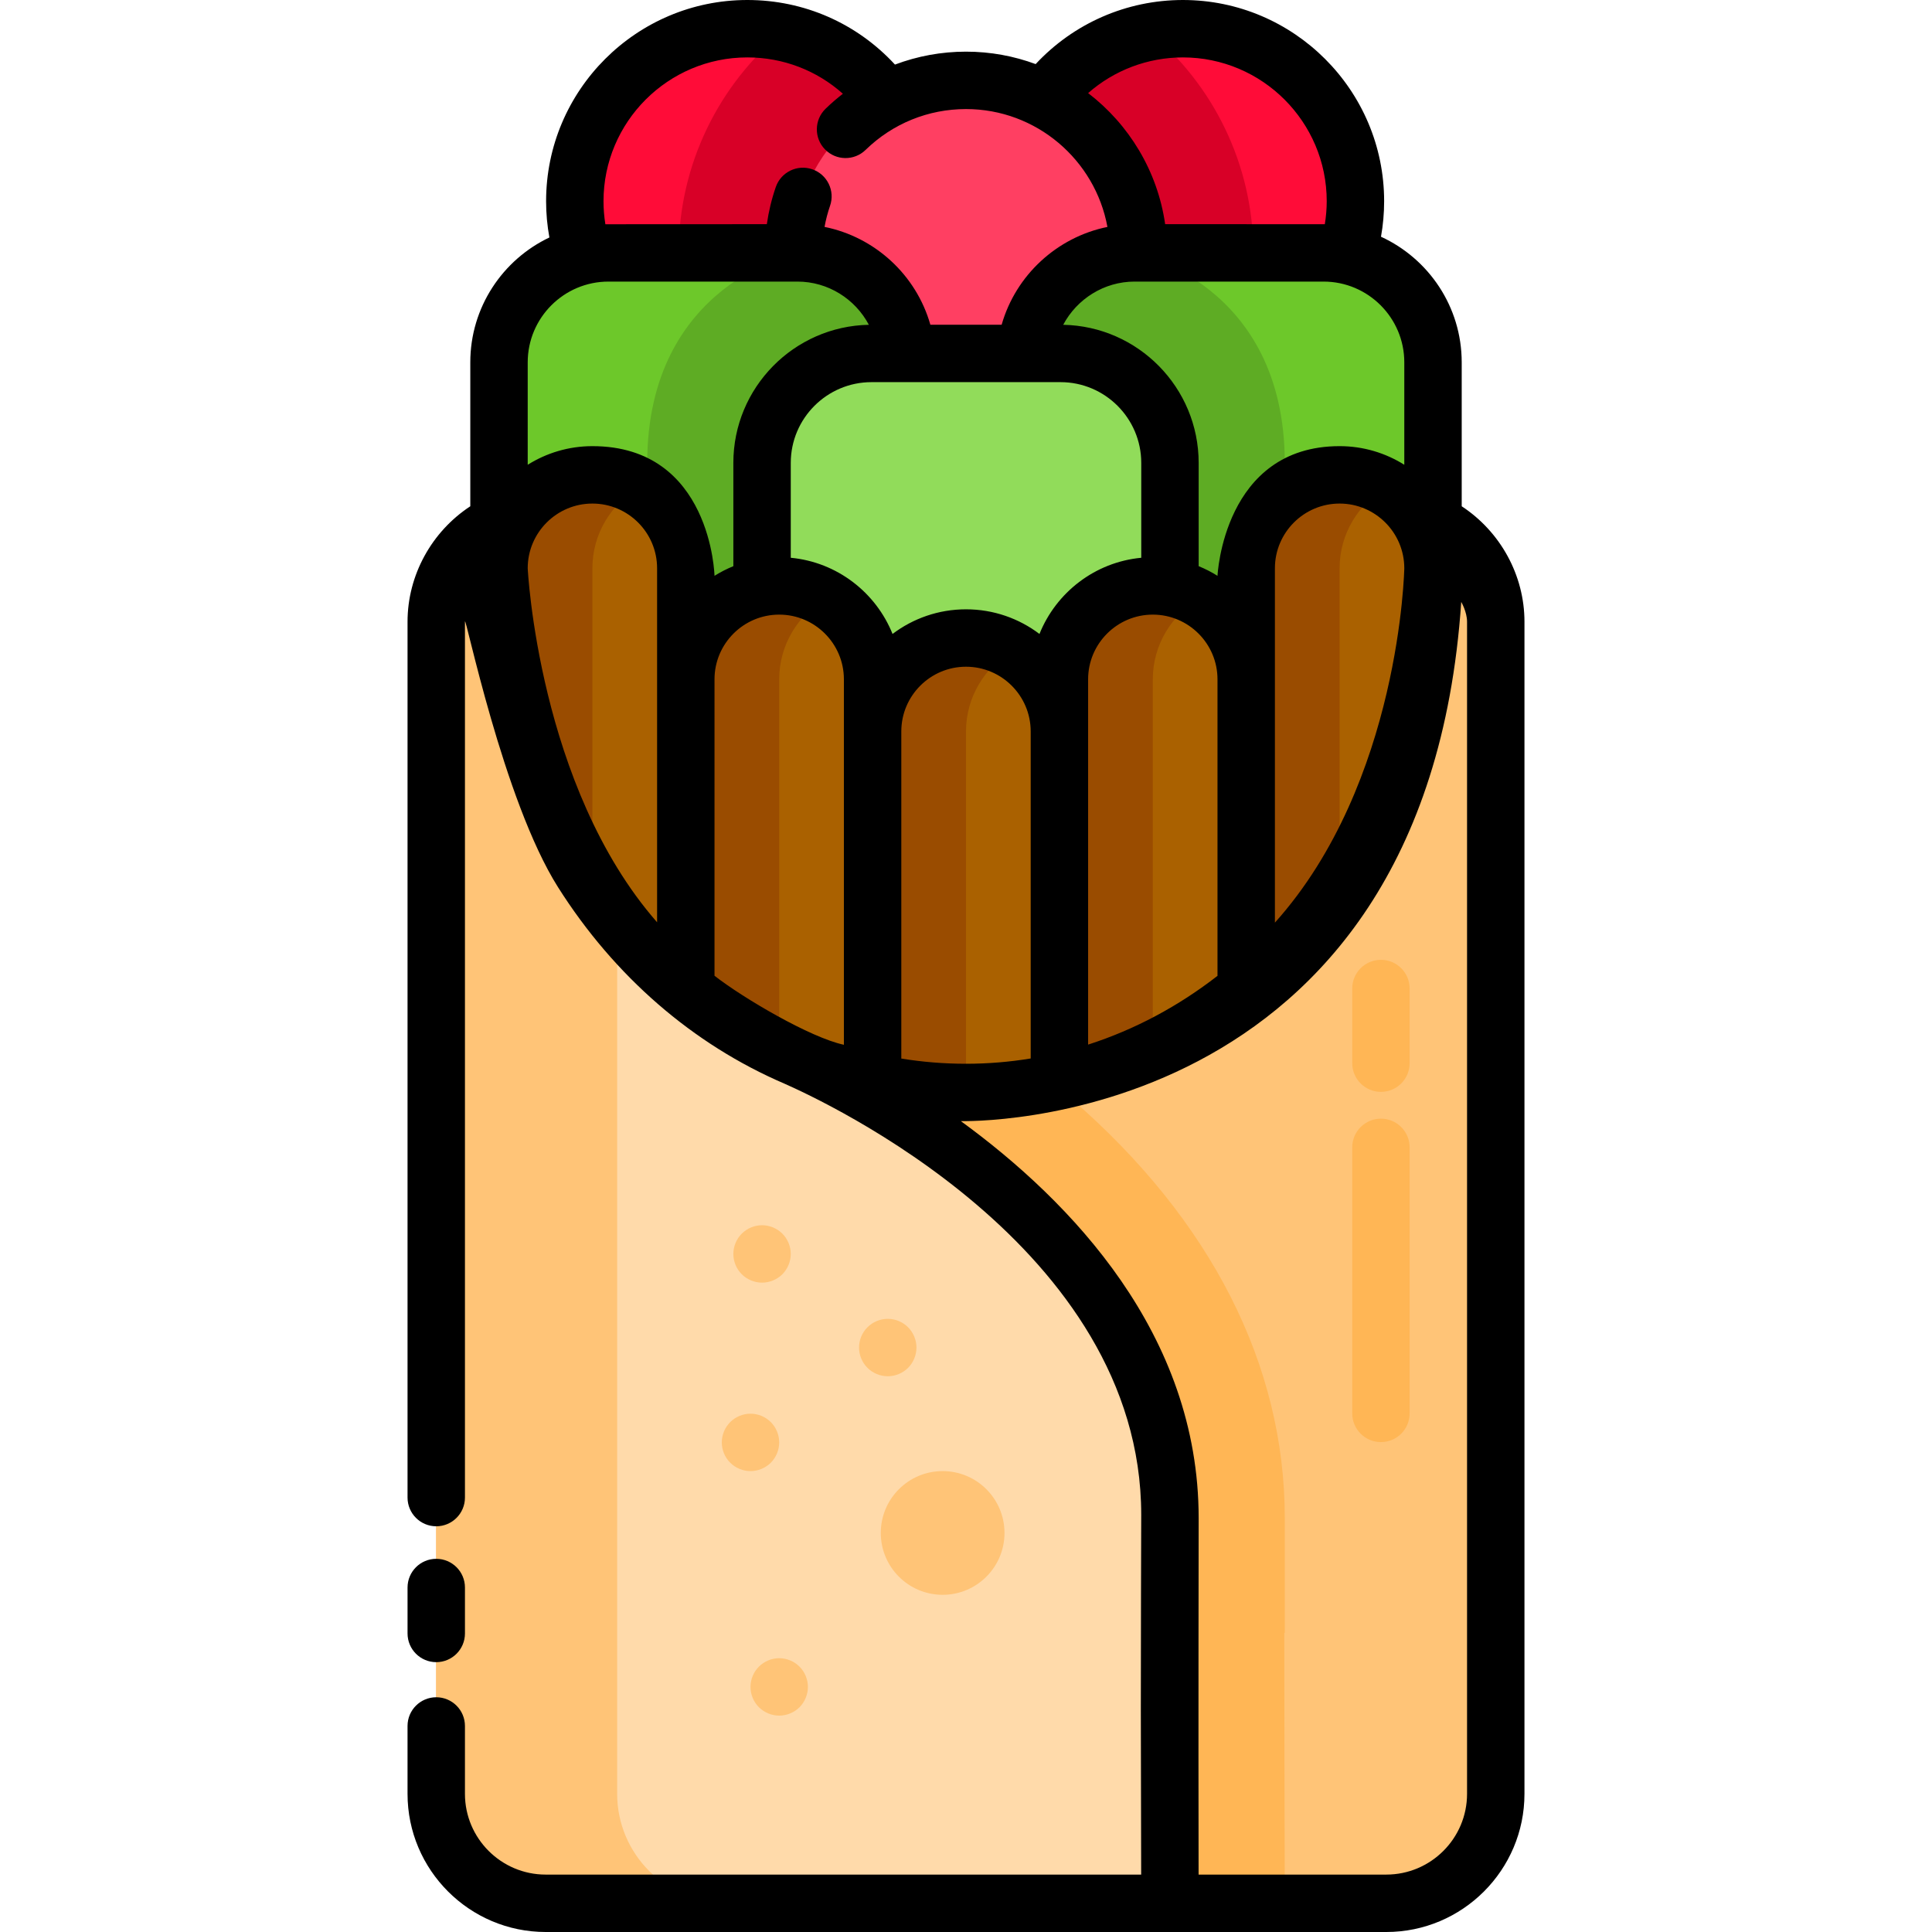
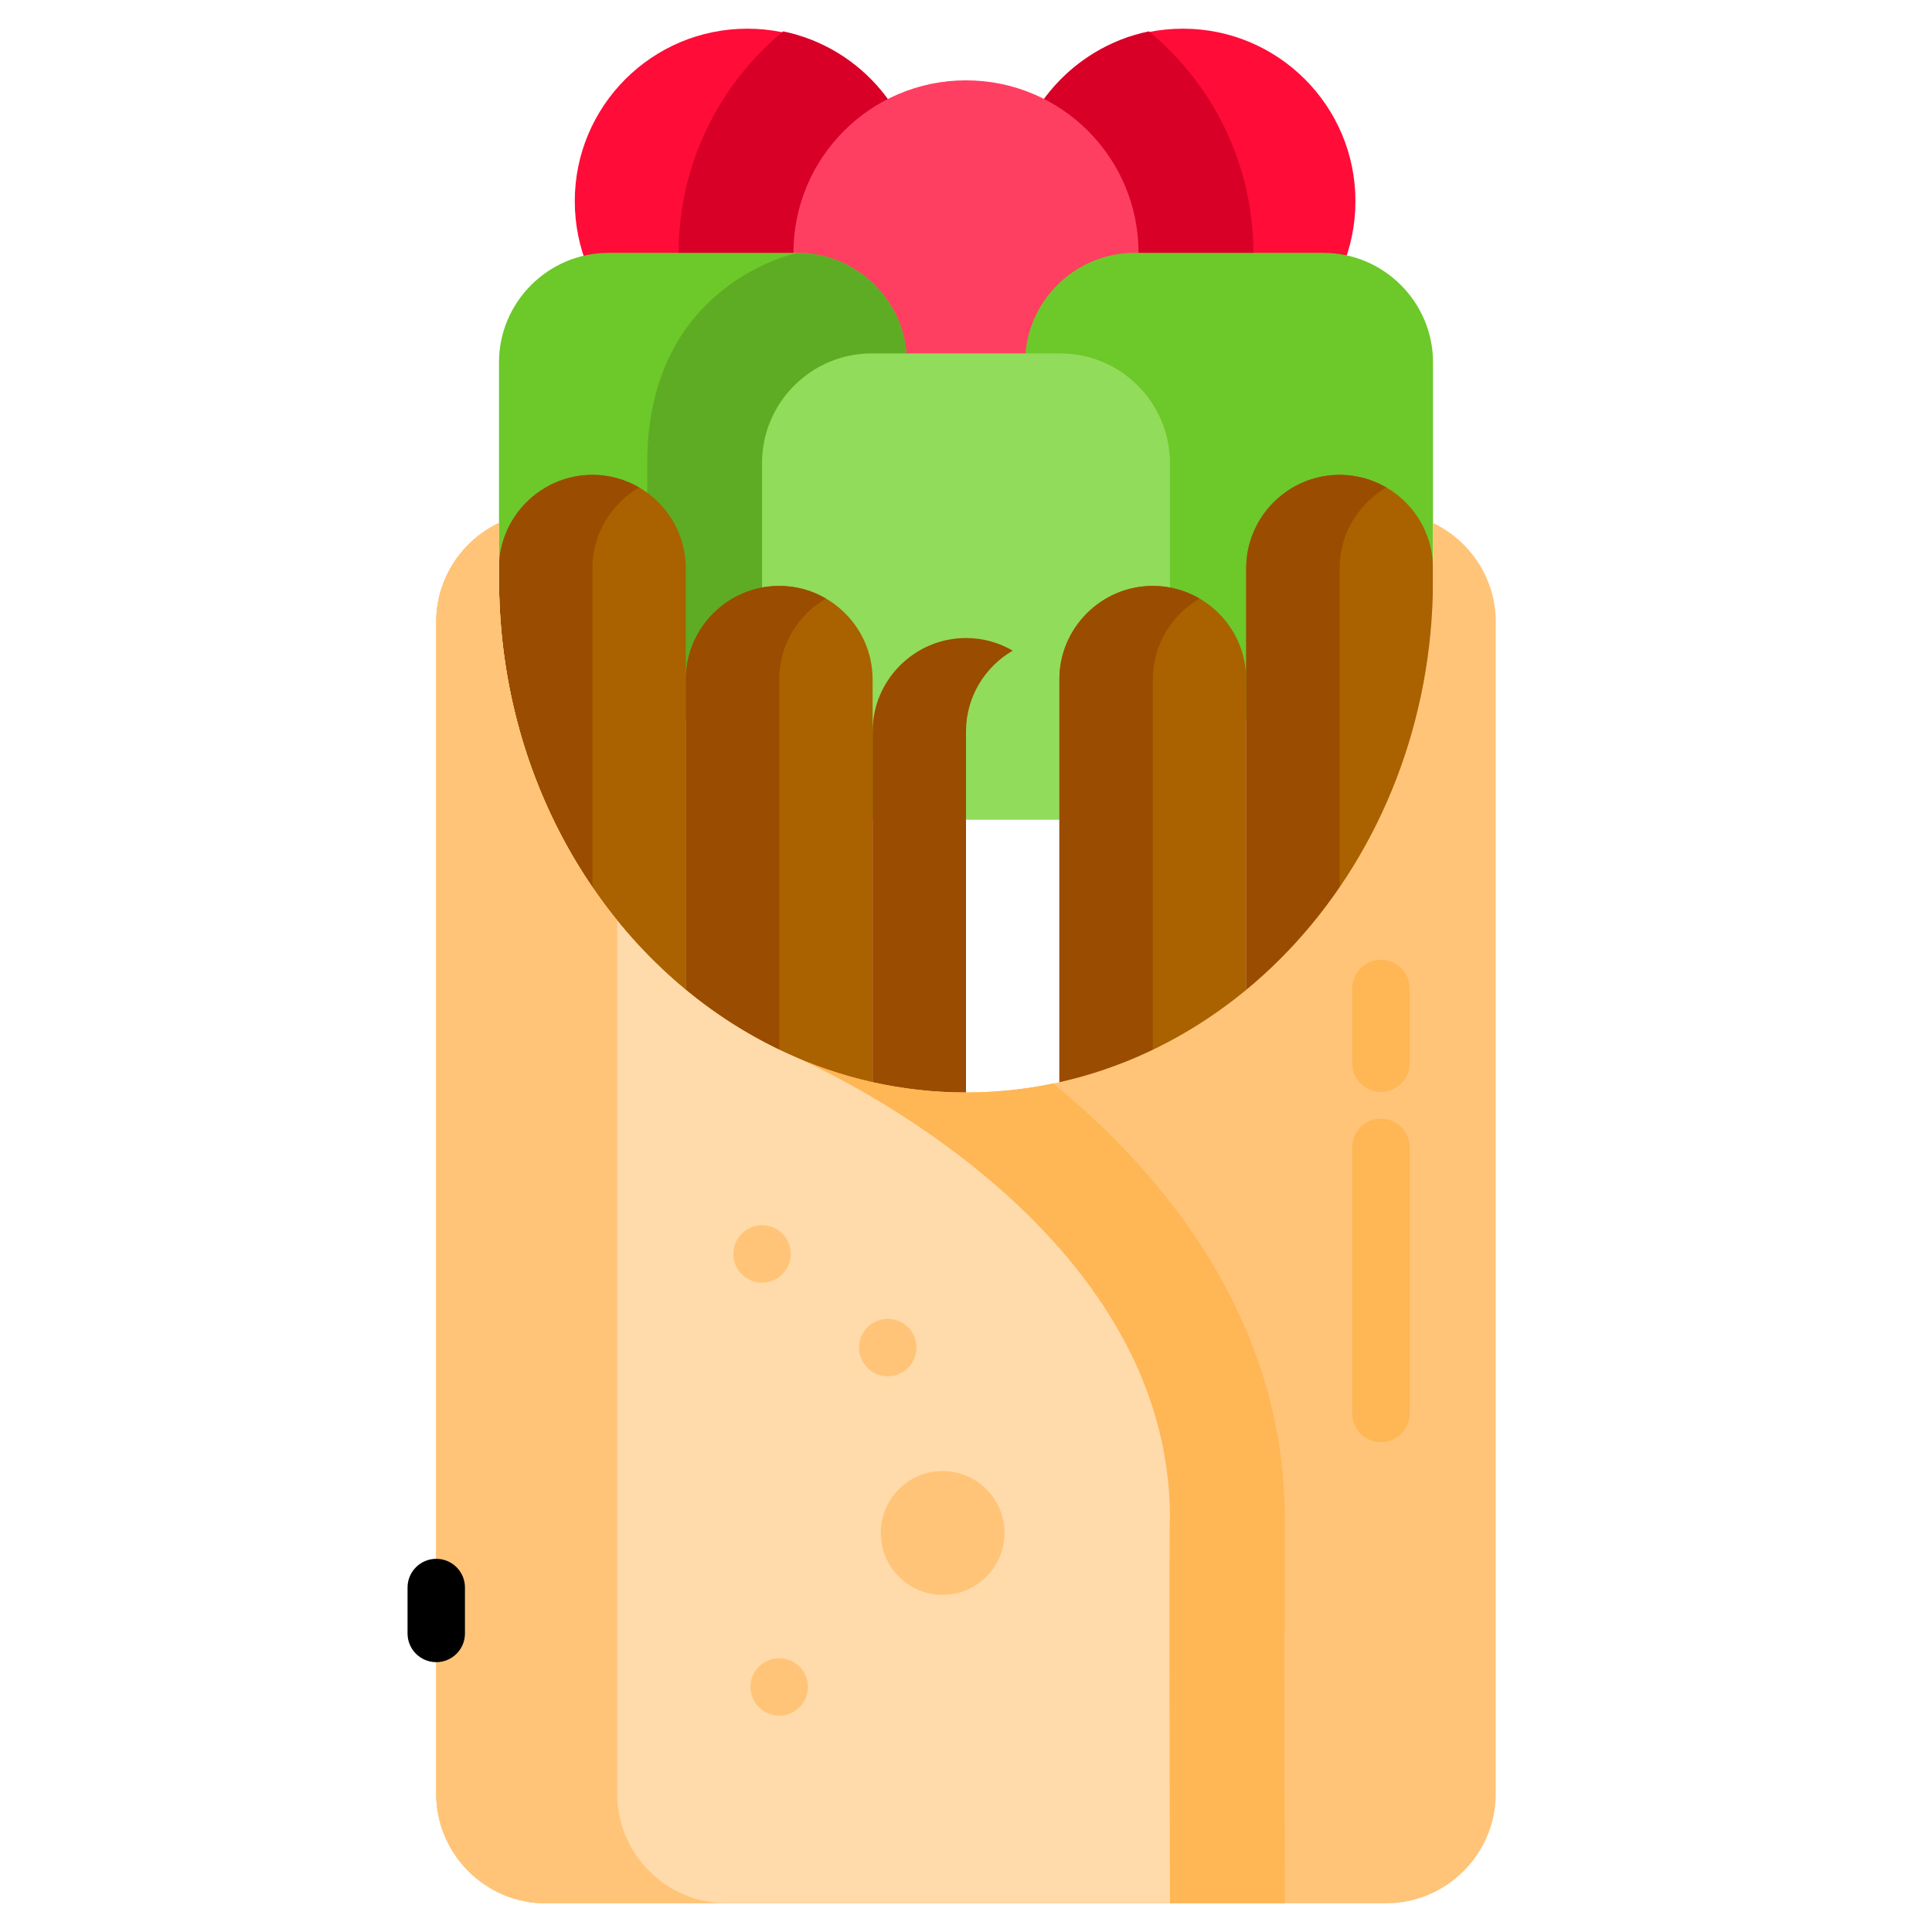
<svg xmlns="http://www.w3.org/2000/svg" height="800px" width="800px" version="1.1" id="Layer_1" viewBox="0 0 512 512" xml:space="preserve">
  <g>
    <circle style="fill:#FF0C38;" cx="198.049" cy="53.328" r="45.726" />
    <circle style="fill:#FF0C38;" cx="313.479" cy="53.328" r="45.726" />
  </g>
  <g>
    <path style="fill:#D80027;" d="M179.851,67.016c0,10.702,2.229,20.889,6.232,30.139c3.886,1.074,7.975,1.659,12.202,1.659   c25.251,0,45.721-20.47,45.721-45.721c0-22.077-15.648-40.498-36.457-44.781C190.642,22.291,179.851,43.417,179.851,67.016z" />
    <path style="fill:#D80027;" d="M332.152,67.016c0,10.702-2.229,20.889-6.232,30.139c-3.886,1.074-7.975,1.659-12.202,1.659   c-25.251,0-45.721-20.47-45.721-45.721c0-22.077,15.648-40.498,36.457-44.781C321.361,22.291,332.152,43.417,332.152,67.016z" />
  </g>
  <circle style="fill:#FF3F62;" cx="255.997" cy="67.017" r="45.726" />
  <g>
    <path style="fill:#6DC82A;" d="M211.332,67.017h-50.084c-15.953,0-29.007,13.052-29.007,29.007v65.554   c0,15.953,13.052,29.007,29.007,29.007h50.084c15.953,0,29.007-13.052,29.007-29.007V96.022   C240.338,80.069,227.285,67.017,211.332,67.017z" />
    <path style="fill:#6DC82A;" d="M350.756,67.017h-50.084c-15.953,0-29.007,13.052-29.007,29.007v65.554   c0,15.953,13.052,29.007,29.007,29.007h50.084c15.953,0,29.007-13.052,29.007-29.007V96.022   C379.762,80.069,366.709,67.017,350.756,67.017z" />
  </g>
  <g>
    <path style="fill:#5EAC24;" d="M211.332,67.017c0,0-39.808,7.936-39.808,55.654v67.912h39.808   c15.953,0,29.007-13.052,29.007-29.007V96.022C240.338,80.069,227.285,67.017,211.332,67.017z" />
-     <path style="fill:#5EAC24;" d="M300.671,67.017c0,0,39.808,7.809,39.808,55.654v67.912h-39.808   c-15.953,0-29.007-13.052-29.007-29.007V96.022C271.665,80.069,284.718,67.017,300.671,67.017z" />
  </g>
  <path style="fill:#91DC5A;" d="M281.043,93.664h-50.084c-15.953,0-29.007,13.052-29.007,29.007v65.554  c0,15.953,13.052,29.007,29.007,29.007h50.084c15.953,0,29.007-13.052,29.007-29.007v-65.554  C310.05,106.716,296.997,93.664,281.043,93.664z" />
  <g>
-     <path style="fill:#AA6100;" d="M256.001,169.08c-13.613,0-24.752,11.138-24.752,24.752v127.529   c0,13.613,11.138,24.752,24.752,24.752s24.752-11.138,24.752-24.752V193.832C280.753,180.219,269.615,169.08,256.001,169.08z" />
    <path style="fill:#AA6100;" d="M206.497,155.272L206.497,155.272c-13.613,0-24.752,11.138-24.752,24.752v127.53   c0,13.613,11.138,24.752,24.752,24.752l0,0c13.613,0,24.752-11.138,24.752-24.752v-127.53   C231.25,166.411,220.112,155.272,206.497,155.272z" />
    <path style="fill:#AA6100;" d="M156.994,125.842L156.994,125.842c-13.613,0-24.753,11.138-24.753,24.752v127.529   c0,13.613,11.138,24.752,24.752,24.752l0,0c13.613,0,24.752-11.138,24.752-24.752V150.593   C181.746,136.98,170.607,125.842,156.994,125.842z" />
  </g>
  <g>
    <path style="fill:#9A4C00;" d="M156.993,278.122V150.593c0-9.112,4.994-17.109,12.376-21.405   c-3.648-2.123-7.874-3.346-12.376-3.346l0,0c-13.613,0-24.752,11.138-24.752,24.752v127.529c0,13.613,11.138,24.752,24.752,24.752   l0,0c4.502,0,8.728-1.223,12.376-3.346C161.988,295.231,156.993,287.234,156.993,278.122z" />
    <path style="fill:#9A4C00;" d="M206.497,307.554v-127.53c0-9.112,4.994-17.109,12.376-21.405   c-3.648-2.123-7.874-3.346-12.376-3.346l0,0c-13.613,0-24.752,11.138-24.752,24.752v127.53c0,13.613,11.138,24.752,24.752,24.752   l0,0c4.502,0,8.728-1.223,12.376-3.346C211.492,324.663,206.497,316.666,206.497,307.554z" />
    <path style="fill:#9A4C00;" d="M256.001,321.361V193.832c0-9.112,4.994-17.109,12.376-21.405   c-3.648-2.123-7.874-3.346-12.376-3.346l0,0c-13.613,0-24.752,11.138-24.752,24.752v127.529c0,13.613,11.138,24.752,24.752,24.752   l0,0c4.502,0,8.728-1.223,12.376-3.346C260.995,338.471,256.001,330.474,256.001,321.361z" />
  </g>
  <g>
    <path style="fill:#AA6100;" d="M305.506,155.272L305.506,155.272c-13.613,0-24.753,11.138-24.753,24.752v127.53   c0,13.613,11.138,24.752,24.752,24.752l0,0c13.613,0,24.752-11.138,24.752-24.752V180.025   C330.257,166.411,319.119,155.272,305.506,155.272z" />
    <path style="fill:#AA6100;" d="M355.01,125.842L355.01,125.842c-13.613,0-24.752,11.138-24.752,24.752v127.529   c0,13.613,11.138,24.752,24.752,24.752l0,0c13.613,0,24.752-11.138,24.752-24.752V150.593   C379.762,136.98,368.623,125.842,355.01,125.842z" />
  </g>
  <g>
    <path style="fill:#9A4C00;" d="M305.506,307.554v-127.53c0-9.112,4.994-17.109,12.376-21.405   c-3.648-2.123-7.874-3.346-12.376-3.346l0,0c-13.613,0-24.752,11.138-24.752,24.752v127.53c0,13.613,11.138,24.752,24.752,24.752   l0,0c4.502,0,8.728-1.223,12.376-3.346C310.499,324.663,305.506,316.666,305.506,307.554z" />
    <path style="fill:#9A4C00;" d="M355.01,278.122V150.593c0-9.112,4.994-17.109,12.376-21.405c-3.648-2.123-7.874-3.346-12.376-3.346   l0,0c-13.613,0-24.752,11.138-24.752,24.752v127.529c0,13.613,11.138,24.752,24.752,24.752l0,0c4.502,0,8.728-1.223,12.376-3.346   C360.004,295.231,355.01,287.234,355.01,278.122z" />
  </g>
  <path style="fill:#FFC477;" d="M379.758,138.583c0,0,0.004,14.627,0.004,14.939c0,75.107-55.41,135.992-123.76,135.992  s-123.76-60.886-123.76-135.992c0-0.312,0-14.937,0-14.937c-9.801,4.668-16.63,14.66-16.63,26.189v310.611  c0,15.953,13.052,29.007,29.006,29.007h222.769c15.953,0,29.006-13.052,29.006-29.007V164.774  C396.391,153.245,389.561,143.25,379.758,138.583z" />
  <path style="fill:#FFB655;" d="M340.48,504.306c-0.061-21.078-0.12-50.072-0.128-71.585h0.128v-30.43  c0-40.558-19.521-78.94-56.452-110.997c-1.64-1.424-3.283-2.809-4.925-4.155c-7.485,1.553-15.205,2.376-23.101,2.376  c-68.35,0-123.76-60.886-123.76-135.992c0-0.312,0-14.937,0-14.937c-9.801,4.667-16.63,14.66-16.63,26.189v310.611  c0,15.953,13.052,29.006,29.006,29.006H340.48V504.306z" />
  <path style="fill:#FFDAAA;" d="M310.05,402.29c0-76.175-89.562-117.85-99.069-122.059c-46.089-19.789-78.738-69.057-78.738-126.709  c0-0.312,0-14.937,0-14.937c-9.801,4.668-16.63,14.66-16.63,26.189v310.611c0,15.953,13.052,29.007,29.006,29.007h165.433  C310.05,504.393,309.76,402.29,310.05,402.29z" />
  <g>
    <path style="fill:#FFC477;" d="M163.552,475.387V243.903c-19.469-24.026-31.309-55.678-31.309-90.381c0-0.312,0-14.937,0-14.937   c-9.801,4.668-16.63,14.66-16.63,26.189v310.611c0,15.953,13.052,29.007,29.006,29.007h47.94   C176.604,504.393,163.552,491.34,163.552,475.387z" />
-     <path style="fill:#FFC477;" d="M198.89,389.857c-1.999,0-3.956-0.811-5.376-2.221c-1.42-1.42-2.232-3.378-2.232-5.386   c0-1.998,0.811-3.966,2.232-5.376c1.419-1.42,3.377-2.232,5.376-2.232c2.007,0,3.966,0.811,5.386,2.232   c1.411,1.42,2.221,3.378,2.221,5.376c0,2.008-0.811,3.966-2.221,5.386C202.856,389.045,200.898,389.857,198.89,389.857z" />
    <path style="fill:#FFC477;" d="M201.953,339.913c-1.999,0-3.956-0.811-5.376-2.221c-1.42-1.42-2.232-3.378-2.232-5.386   c0-1.998,0.811-3.966,2.232-5.376c1.419-1.42,3.377-2.232,5.376-2.232c2.007,0,3.966,0.811,5.386,2.232   c1.411,1.42,2.221,3.378,2.221,5.376c0,2.008-0.811,3.966-2.221,5.386C205.919,339.102,203.961,339.913,201.953,339.913z" />
    <path style="fill:#FFC477;" d="M235.264,364.72c-1.999,0-3.956-0.811-5.376-2.221c-1.42-1.42-2.232-3.378-2.232-5.386   c0-1.998,0.811-3.966,2.232-5.376c1.419-1.42,3.377-2.232,5.376-2.232c2.007,0,3.966,0.811,5.386,2.232   c1.411,1.42,2.221,3.378,2.221,5.376c0,2.008-0.811,3.966-2.221,5.386C239.23,363.908,237.271,364.72,235.264,364.72z" />
    <path style="fill:#FFC477;" d="M206.497,454.657c-1.999,0-3.956-0.811-5.376-2.221c-1.42-1.42-2.232-3.378-2.232-5.386   c0-1.998,0.811-3.966,2.232-5.376c1.419-1.42,3.377-2.232,5.376-2.232c2.007,0,3.966,0.811,5.386,2.232   c1.411,1.42,2.221,3.378,2.221,5.376c0,2.008-0.811,3.966-2.221,5.386C210.463,453.846,208.506,454.657,206.497,454.657z" />
    <circle style="fill:#FFC477;" cx="249.81" cy="406.248" r="16.392" />
  </g>
  <g>
    <path style="fill:#FFB655;" d="M365.962,289.356c-4.202,0-7.607-3.406-7.607-7.607v-19.779c0-4.201,3.405-7.607,7.607-7.607   s7.607,3.406,7.607,7.607v19.779C373.569,285.95,370.164,289.356,365.962,289.356z" />
    <path style="fill:#FFB655;" d="M365.962,382.166c-4.202,0-7.607-3.406-7.607-7.607v-70.496c0-4.201,3.405-7.607,7.607-7.607   s7.607,3.406,7.607,7.607v70.496C373.569,378.76,370.164,382.166,365.962,382.166z" />
  </g>
  <path d="M115.611,440.49c4.202,0,7.607-3.406,7.607-7.607v-12.172c0-4.201-3.405-7.607-7.607-7.607  c-4.202,0-7.607,3.406-7.607,7.607v12.172C108.004,437.084,111.409,440.49,115.611,440.49z" />
-   <path d="M387.369,134.167V96.022c0-14.758-8.782-27.496-21.391-33.286c0.551-3.094,0.833-6.241,0.833-9.409  C366.811,23.923,342.888,0,313.482,0c-14.879,0-28.942,6.157-39.023,16.985c-5.754-2.13-11.972-3.297-18.458-3.297  c-6.527,0-12.881,1.185-18.825,3.425C227.1,6.189,213.109,0,198.05,0c-29.405,0-53.328,23.923-53.328,53.328  c0,3.238,0.297,6.448,0.871,9.604c-12.378,5.88-20.959,18.5-20.959,33.09v38.145c-10.234,6.718-16.631,18.255-16.631,30.607v232.099  c0,4.201,3.405,7.607,7.607,7.607c4.202,0,7.607-3.406,7.607-7.607V164.774c0-2.661,10.08,47.302,24.681,70.37  c14.944,23.61,35.72,41.619,60.001,52.043c9.677,4.285,94.537,43.063,94.537,114.252c0,0-0.122,39.269-0.103,52.022  c0.024,16.946,0.064,33.875,0.089,43.324h-66.37h-91.436c-11.8,0-21.399-9.6-21.399-21.399v-17.99c0-4.201-3.405-7.607-7.607-7.607  s-7.607,3.406-7.607,7.607v17.99c0,20.189,16.425,36.614,36.614,36.614h222.768c20.188,0,36.614-16.425,36.614-36.614V164.774  C403.999,152.423,397.603,140.886,387.369,134.167z M189.353,180.024c0-9.454,7.691-17.144,17.144-17.144  c9.454,0,17.144,7.692,17.144,17.144v13.808v83.046c-8.89-1.893-26.733-12.39-34.289-18.292L189.353,180.024L189.353,180.024z   M281.044,101.271c11.8,0,21.399,9.6,21.399,21.399v25.144c-12.265,1.157-22.554,9.189-26.972,20.19  c-5.422-4.097-12.166-6.531-19.469-6.531c-7.303,0-14.047,2.434-19.469,6.531c-4.419-11.001-14.707-19.033-26.972-20.19v-25.144  c0-11.8,9.6-21.399,21.399-21.399H281.044z M238.857,193.832c0-9.454,7.691-17.144,17.144-17.144  c9.454,0,17.144,7.692,17.144,17.144v86.674c-5.596,0.919-11.32,1.401-17.144,1.401c-5.803,0-11.522-0.466-17.144-1.378V193.832z   M288.361,193.832v-13.808c0-9.454,7.691-17.144,17.144-17.144c9.454,0,17.144,7.692,17.144,17.144v78.584  c-10.326,8.025-21.882,14.239-34.289,18.223v-82.999H288.361z M337.865,180.024v-29.432c0-9.454,7.691-17.144,17.144-17.144  c9.448,0,17.135,7.683,17.144,17.129c0,0-1.025,56.87-34.288,93.933V180.024z M372.154,123.168  c-4.975-3.121-10.85-4.934-17.144-4.934c-30.794,0-32.359,34.365-32.359,34.365c-1.578-0.99-3.247-1.847-4.993-2.557v-27.372  c0-19.949-16.04-36.211-35.898-36.596c3.63-6.84,10.837-11.451,18.912-11.451h50.083c11.8,0,21.399,9.6,21.399,21.399v27.144  H372.154z M313.482,15.215c21.016,0,38.113,17.098,38.113,38.113c0,2.05-0.182,4.084-0.503,6.089  c-0.114-0.001-42.315-0.009-42.315-0.009c-2.025-14.107-9.588-26.445-20.413-34.738C295.272,18.611,304.151,15.215,313.482,15.215z   M159.937,53.328c0-21.016,17.098-38.113,38.113-38.113c9.5,0,18.407,3.451,25.323,9.63c-1.596,1.238-3.138,2.562-4.604,3.992  c-3.008,2.933-3.068,7.749-0.135,10.757c2.933,3.007,7.749,3.068,10.757,0.135C236.55,32.748,246,28.903,256,28.903  c18.667,0,34.232,13.493,37.48,31.235c-13.318,2.703-24.282,12.742-28.034,25.918h-18.89c-3.748-13.2-14.688-23.234-28.044-25.925  c0.346-1.897,0.828-3.765,1.46-5.59c1.374-3.97-0.729-8.303-4.699-9.679c-3.971-1.373-8.304,0.73-9.678,4.699  c-1.11,3.203-1.895,6.497-2.374,9.846c0,0-42.52,0.015-42.791,0.021C160.109,57.421,159.937,55.383,159.937,53.328z M161.248,74.623  h50.083c8.105,0,15.303,4.604,18.924,11.451c-19.864,0.377-35.91,16.643-35.91,36.596v27.372c-1.745,0.71-3.414,1.567-4.993,2.557  c0,0-0.804-34.365-32.359-34.365c-6.294,0-12.17,1.813-17.144,4.934V96.022C139.849,84.223,149.448,74.623,161.248,74.623z   M139.849,150.593c0-9.454,7.691-17.144,17.144-17.144c9.454,0,17.144,7.692,17.144,17.144v29.432v64.392  C142.65,208.463,139.849,150.593,139.849,150.593z M388.784,475.386c0,11.8-9.6,21.399-21.399,21.399h-49.746  c-0.077-38.527,0.018-94.251,0.018-94.495c0-48.745-33.831-83.91-63.027-105.186c0.457,0.005,123.09,3.408,132.615-137.582  c0,0,1.539,2.636,1.539,5.253V475.386z" />
</svg>